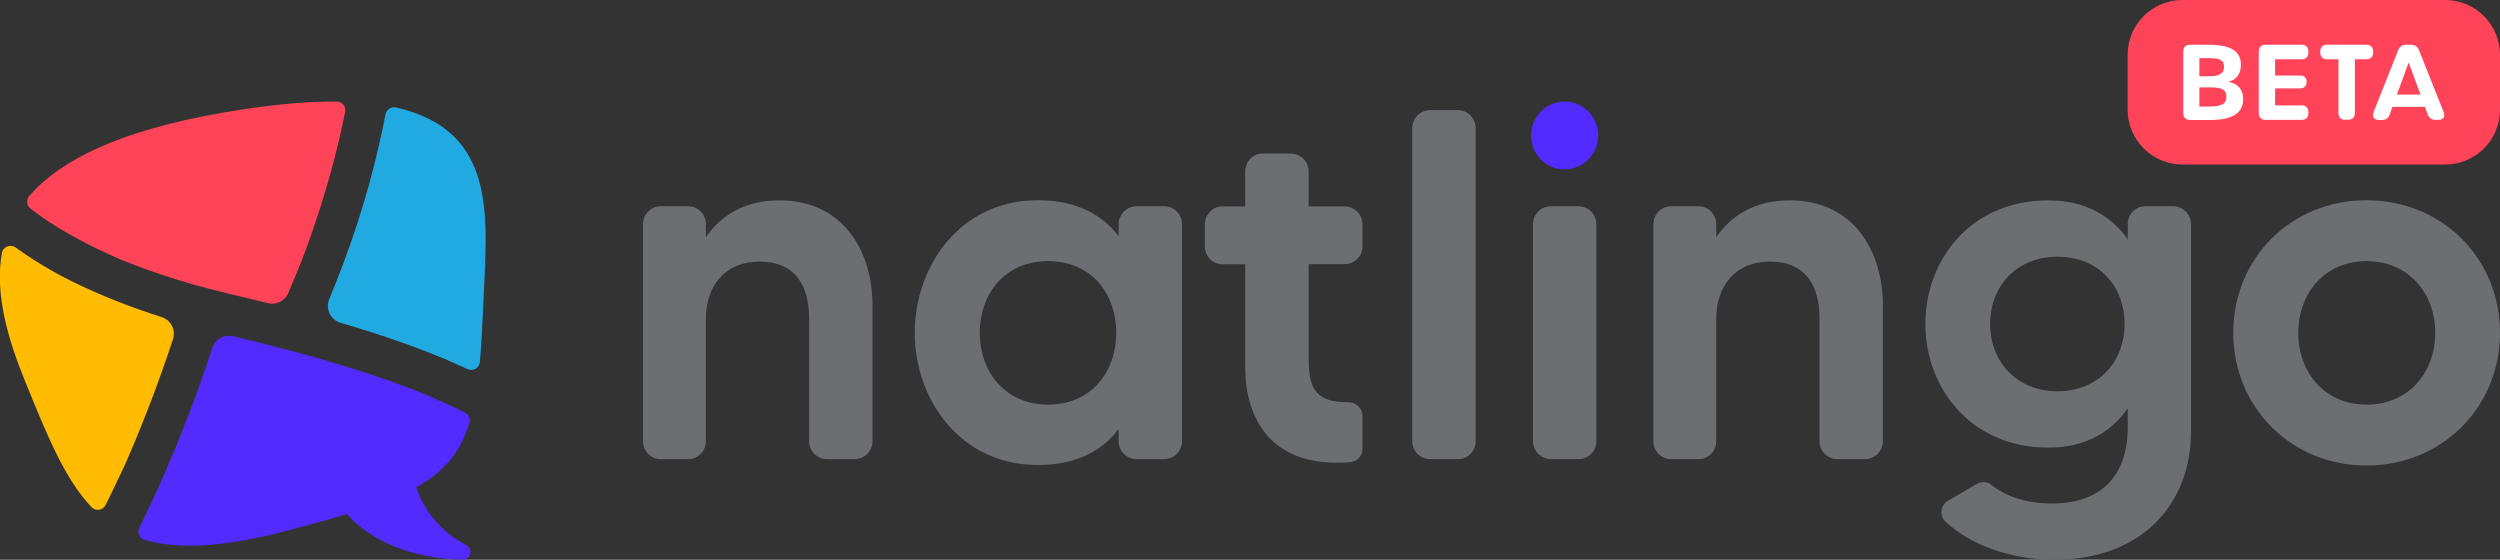
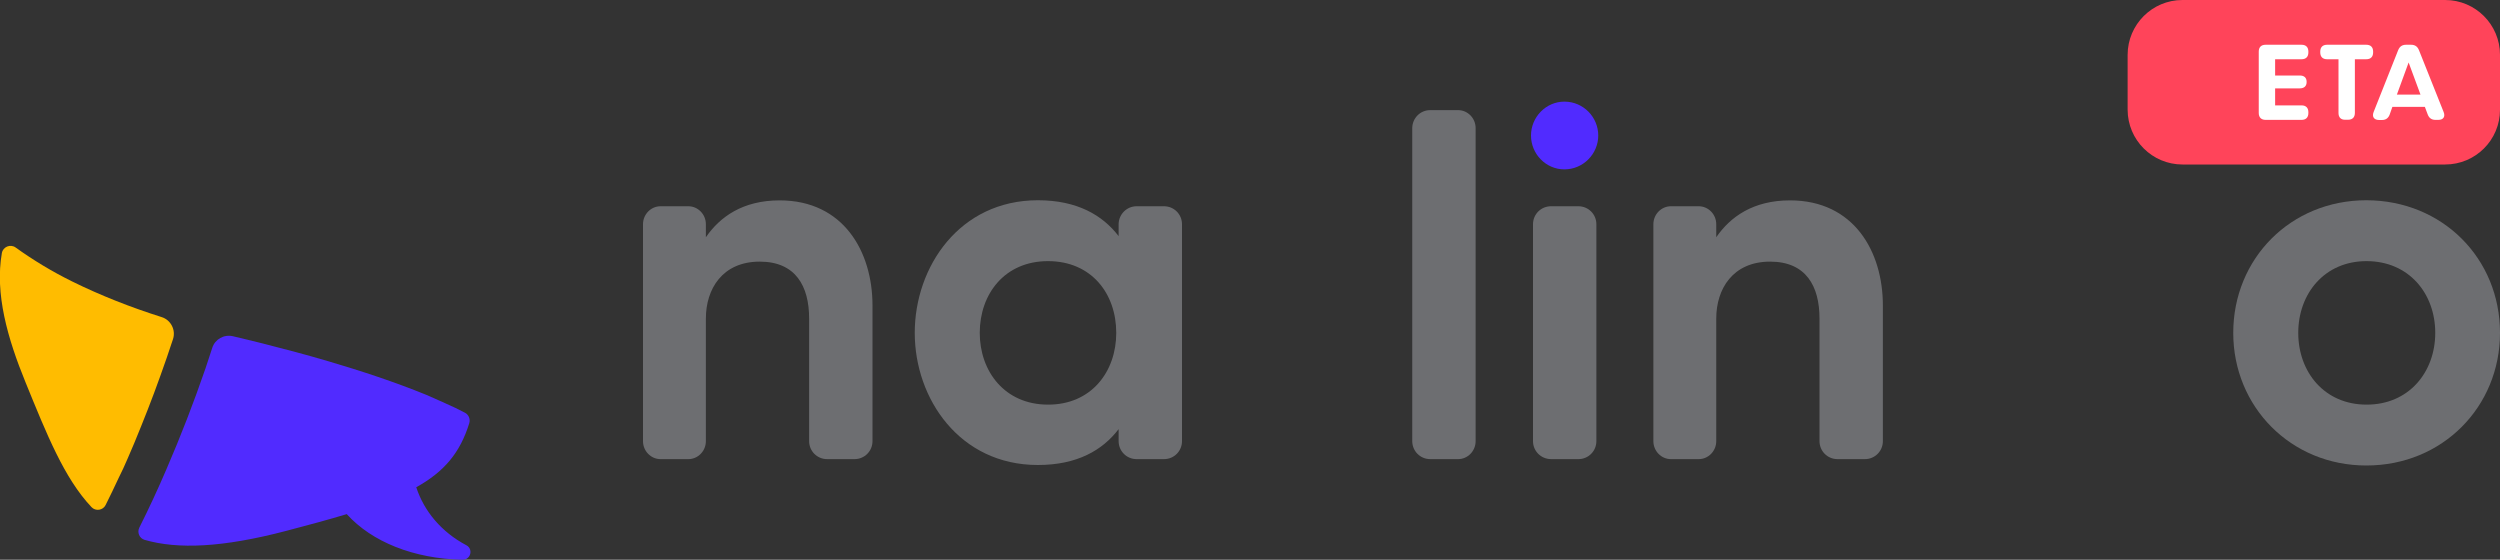
<svg xmlns="http://www.w3.org/2000/svg" version="1.1" id="Capa_1" x="0px" y="0px" viewBox="0 0 200 44.78" style="enable-background:new 0 0 200 44.78;" xml:space="preserve">
  <rect x="0" y="0" width="200" height="44.78" fill="#333333" stroke="none" />
  <style type="text/css">
	.st0{fill:#21A9E1;}
	.st1{fill:#FFBC00;}
	.st2{fill:#FF445A;}
	.st3{fill:#512BFF;}
	.st4{fill:#6D6E71;}
	.st5{fill:#FFFFFF;}
</style>
  <g>
    <g>
      <g>
-         <path class="st0" d="M26.34,23.93c-0.32,0.77,0.09,1.66,0.89,1.89c0.92,0.27,1.83,0.55,2.74,0.84c1.9,0.62,3.78,1.29,5.62,2.06     c0.3,0.13,1.13,0.5,1.81,0.81c0.44,0.2,0.95-0.09,0.99-0.57c0.12-1.34,0.2-2.85,0.27-4.57c0.29-6.8,1.28-13.91-6.97-15.79     c-0.39-0.09-0.78,0.16-0.85,0.55c-0.17,0.89-0.36,1.78-0.57,2.67C29.31,15.97,27.97,20.01,26.34,23.93z" />
        <path class="st1" d="M10.2,36.71c0.12-0.26,0.52-1.2,0.54-1.26c0.73-1.77,1.44-3.56,2.08-5.36c0.35-0.98,0.7-1.97,1.02-2.96     c0.24-0.73-0.17-1.53-0.9-1.76c-2.46-0.78-4.87-1.72-7.18-2.86c-1.58-0.78-3.09-1.69-4.51-2.71c-0.41-0.3-1.01-0.06-1.1,0.44     c-0.57,3.25,0.45,6.82,1.89,10.34c1.71,4.19,3.1,7.68,5.28,9.99c0.33,0.35,0.92,0.26,1.13-0.17c0.36-0.72,0.71-1.45,1.05-2.18     C9.75,37.73,9.98,37.22,10.2,36.71z" />
-         <path class="st2" d="M3.44,17.43c1.94,1.32,4.04,2.39,6.19,3.32c0.01,0,0.02,0.01,0.02,0.01c0.09,0.04,1.53,0.6,1.92,0.74     c0.8,0.29,1.61,0.56,2.42,0.82c1.84,0.58,3.71,1.04,5.59,1.48c0.62,0.15,1.23,0.3,1.85,0.45c0.67,0.17,1.37-0.18,1.64-0.82     c0.39-0.93,0.91-2.17,1.08-2.62c0.53-1.38,1.01-2.77,1.46-4.17c0.8-2.52,1.48-5.08,2-7.68c0.09-0.43-0.25-0.84-0.69-0.84     c-2.47-0.01-5.45,0.26-9.02,0.88C9.6,10.43,4.84,12.79,2.34,15.68c-0.27,0.31-0.21,0.78,0.11,1.02     C2.86,17.01,3.35,17.37,3.44,17.43z" />
        <g>
          <path class="st3" d="M37.31,43.62c-1.98-1.05-3.37-2.69-4.01-4.64c2.25-1.25,3.51-2.77,4.24-5.12c0.1-0.33-0.04-0.68-0.34-0.84      c-0.26-0.13-0.51-0.26-0.77-0.39c-0.41-0.2-2.2-0.99-2.32-1.04c-2.55-1.04-5.17-1.9-7.81-2.68c-1.76-0.52-3.53-0.99-5.31-1.44      c-0.78-0.2-1.57-0.38-2.35-0.57c-0.71-0.17-1.44,0.23-1.66,0.93c-0.23,0.71-0.49,1.49-0.54,1.64c-0.94,2.73-1.98,5.42-3.13,8.08      c-0.67,1.56-1.39,3.12-2.16,4.65c-0.2,0.39,0,0.87,0.42,0.99c2.67,0.77,6.24,0.61,11.29-0.71c1.84-0.48,3.45-0.92,4.88-1.35      c2.02,2.23,5.37,3.57,9.26,3.65C37.66,44.79,37.88,43.92,37.31,43.62z" />
        </g>
      </g>
      <g>
        <path class="st4" d="M69.8,24.44v10.85c0,0.8-0.64,1.44-1.44,1.44h-2.19c-0.8,0-1.44-0.64-1.44-1.44v-9.81     c0-2.59-1.08-4.55-3.95-4.55c-2.99,0-4.31,2.19-4.31,4.55v9.81c0,0.8-0.64,1.44-1.4,1.44h-2.23c-0.76,0-1.4-0.64-1.4-1.44V17.94     c0-0.8,0.64-1.44,1.4-1.44h2.23c0.76,0,1.4,0.64,1.4,1.44v1.04c1.12-1.63,2.95-2.95,5.9-2.95C67.48,16.03,69.8,20.13,69.8,24.44z     " />
        <path class="st4" d="M90.93,16.5h2.19c0.8,0,1.44,0.64,1.44,1.44v17.35c0,0.8-0.64,1.44-1.44,1.44h-2.19     c-0.8,0-1.44-0.64-1.44-1.44v-0.96c-1.28,1.68-3.31,2.87-6.46,2.87c-6.26,0-9.85-5.3-9.85-10.57c0-5.3,3.59-10.61,9.85-10.61     c3.15,0,5.18,1.2,6.46,2.87v-0.96C89.5,17.14,90.14,16.5,90.93,16.5z M89.3,26.63c0-3.15-1.99-5.74-5.46-5.74     c-3.47,0-5.46,2.63-5.46,5.74c0,3.07,1.99,5.74,5.46,5.74C87.3,32.38,89.3,29.74,89.3,26.63z" />
-         <path class="st4" d="M107.56,21.13h-2.87v7.38c0,2.31,0.32,3.67,3.11,3.67c0.04,0,0.04,0,0.08,0c0.6,0,1.12,0.48,1.12,1.08v2.63     c0,0.56-0.4,1-0.92,1.08c-0.36,0.04-0.72,0.04-1.2,0.04c-5.18,0-7.26-3.47-7.26-7.66v-8.21h-1.83c-0.76,0-1.4-0.64-1.4-1.4v-1.79     c0-0.8,0.64-1.44,1.4-1.44h1.83v-2.79c0-0.8,0.6-1.44,1.4-1.44h2.23c0.8,0,1.44,0.64,1.44,1.44v2.79h2.87     c0.8,0,1.44,0.64,1.44,1.44v1.79C109,20.49,108.36,21.13,107.56,21.13z" />
        <path class="st4" d="M114.42,8.81h2.23c0.76,0,1.4,0.64,1.4,1.44v25.04c0,0.8-0.64,1.44-1.4,1.44h-2.23     c-0.8,0-1.44-0.64-1.44-1.44V10.24C112.99,9.45,113.62,8.81,114.42,8.81z" />
        <path class="st3" d="M122.48,10.84c0-1.48,1.2-2.71,2.67-2.71c1.52,0,2.71,1.24,2.71,2.71s-1.2,2.71-2.71,2.71     C123.67,13.55,122.48,12.32,122.48,10.84z" />
        <path class="st4" d="M122.64,35.29V17.94c0-0.8,0.64-1.44,1.44-1.44h2.19c0.8,0,1.44,0.64,1.44,1.44v17.35     c0,0.8-0.64,1.44-1.44,1.44h-2.19C123.27,36.72,122.64,36.08,122.64,35.29z" />
        <path class="st4" d="M150.63,24.44v10.85c0,0.8-0.64,1.44-1.44,1.44H147c-0.8,0-1.44-0.64-1.44-1.44v-9.81     c0-2.59-1.08-4.55-3.95-4.55c-2.99,0-4.31,2.19-4.31,4.55v9.81c0,0.8-0.64,1.44-1.4,1.44h-2.23c-0.76,0-1.4-0.64-1.4-1.44V17.94     c0-0.8,0.64-1.44,1.4-1.44h2.23c0.76,0,1.4,0.64,1.4,1.44v1.04c1.12-1.63,2.95-2.95,5.9-2.95     C148.32,16.03,150.63,20.13,150.63,24.44z" />
-         <path class="st4" d="M171.61,16.5h2.23c0.8,0,1.44,0.64,1.44,1.44v16.59c0,5.66-3.79,10.25-10.97,10.25     c-3.51,0-6.74-1.24-8.65-3.03c-0.52-0.48-0.44-1.32,0.16-1.67l2.31-1.36c0.4-0.24,0.92-0.2,1.24,0.12     c0.96,0.76,2.55,1.44,4.79,1.44c3.91,0,6.06-2.19,6.06-6.1v-1.52c-1.24,1.79-3.23,3.15-6.38,3.15c-6.1,0-9.81-4.71-9.81-9.89     c0-5.22,3.71-9.89,9.81-9.89c3.15,0,5.14,1.36,6.38,3.11v-1.2C170.21,17.14,170.85,16.5,171.61,16.5z M169.97,25.92     c0-2.95-1.99-5.38-5.38-5.38c-3.27,0-5.38,2.35-5.38,5.38c0,2.99,2.11,5.38,5.38,5.38C167.98,31.3,169.97,28.83,169.97,25.92z" />
        <path class="st4" d="M200,26.63c0,5.9-4.59,10.61-10.69,10.61c-6.06,0-10.65-4.71-10.65-10.61c0-5.94,4.59-10.61,10.65-10.61     C195.41,16.03,200,20.69,200,26.63z M194.82,26.63c0-3.15-2.11-5.74-5.5-5.74c-3.35,0-5.46,2.59-5.46,5.74s2.11,5.74,5.46,5.74     C192.7,32.38,194.82,29.78,194.82,26.63z" />
      </g>
    </g>
    <g>
      <path class="st2" d="M195.61,13.16H174.6c-2.42,0-4.39-1.96-4.39-4.39V4.39c0-2.42,1.96-4.39,4.39-4.39l21.01,0    c2.42,0,4.39,1.96,4.39,4.39v4.39C200,11.2,198.04,13.16,195.61,13.16z" />
      <g>
-         <path class="st5" d="M174.66,9.04V4.13c0-0.36,0.2-0.55,0.55-0.55h1.49c2.01,0,2.57,0.68,2.57,1.6c0,0.78-0.4,1.23-1.02,1.36     c0.71,0.12,1.2,0.55,1.2,1.39c0,0.94-0.59,1.67-2.65,1.67h-1.59C174.86,9.59,174.66,9.39,174.66,9.04z M177.92,5.34     c0-0.5-0.28-0.69-1.22-0.69h-0.75V6.1h0.77C177.58,6.1,177.92,5.87,177.92,5.34z M178.11,7.76c0-0.55-0.3-0.77-1.28-0.77h-0.88     v1.53h0.86C177.76,8.52,178.11,8.27,178.11,7.76z" />
        <path class="st5" d="M180.7,9.04V4.13c0-0.36,0.2-0.55,0.55-0.55h2.87c0.36,0,0.55,0.2,0.55,0.55v0.06c0,0.36-0.2,0.55-0.55,0.55     h-2.11v1.3h1.97c0.36,0,0.55,0.18,0.55,0.51v0.01c0,0.33-0.2,0.51-0.55,0.51h-1.97v1.36h2.11c0.36,0,0.55,0.2,0.55,0.55v0.06     c0,0.36-0.2,0.55-0.55,0.55h-2.87C180.9,9.59,180.7,9.39,180.7,9.04z" />
        <path class="st5" d="M187.08,9.04V4.74h-0.91c-0.36,0-0.55-0.2-0.55-0.55V4.13c0-0.36,0.2-0.55,0.55-0.55h3.13     c0.36,0,0.55,0.2,0.55,0.55v0.06c0,0.36-0.2,0.55-0.55,0.55h-0.91v4.29c0,0.36-0.2,0.55-0.55,0.55h-0.21     C187.27,9.59,187.08,9.39,187.08,9.04z" />
        <path class="st5" d="M195.07,9.59h-0.23c-0.32,0-0.52-0.15-0.63-0.45l-0.22-0.59h-2.6l-0.21,0.6c-0.11,0.3-0.31,0.45-0.63,0.45     h-0.22c-0.41,0-0.59-0.26-0.44-0.64l1.96-4.94c0.12-0.3,0.32-0.44,0.64-0.44h0.39c0.32,0,0.52,0.14,0.64,0.44l1.97,4.94     C195.64,9.33,195.47,9.59,195.07,9.59z M192.69,5l-0.94,2.57h1.89L192.69,5z" />
      </g>
    </g>
  </g>
</svg>